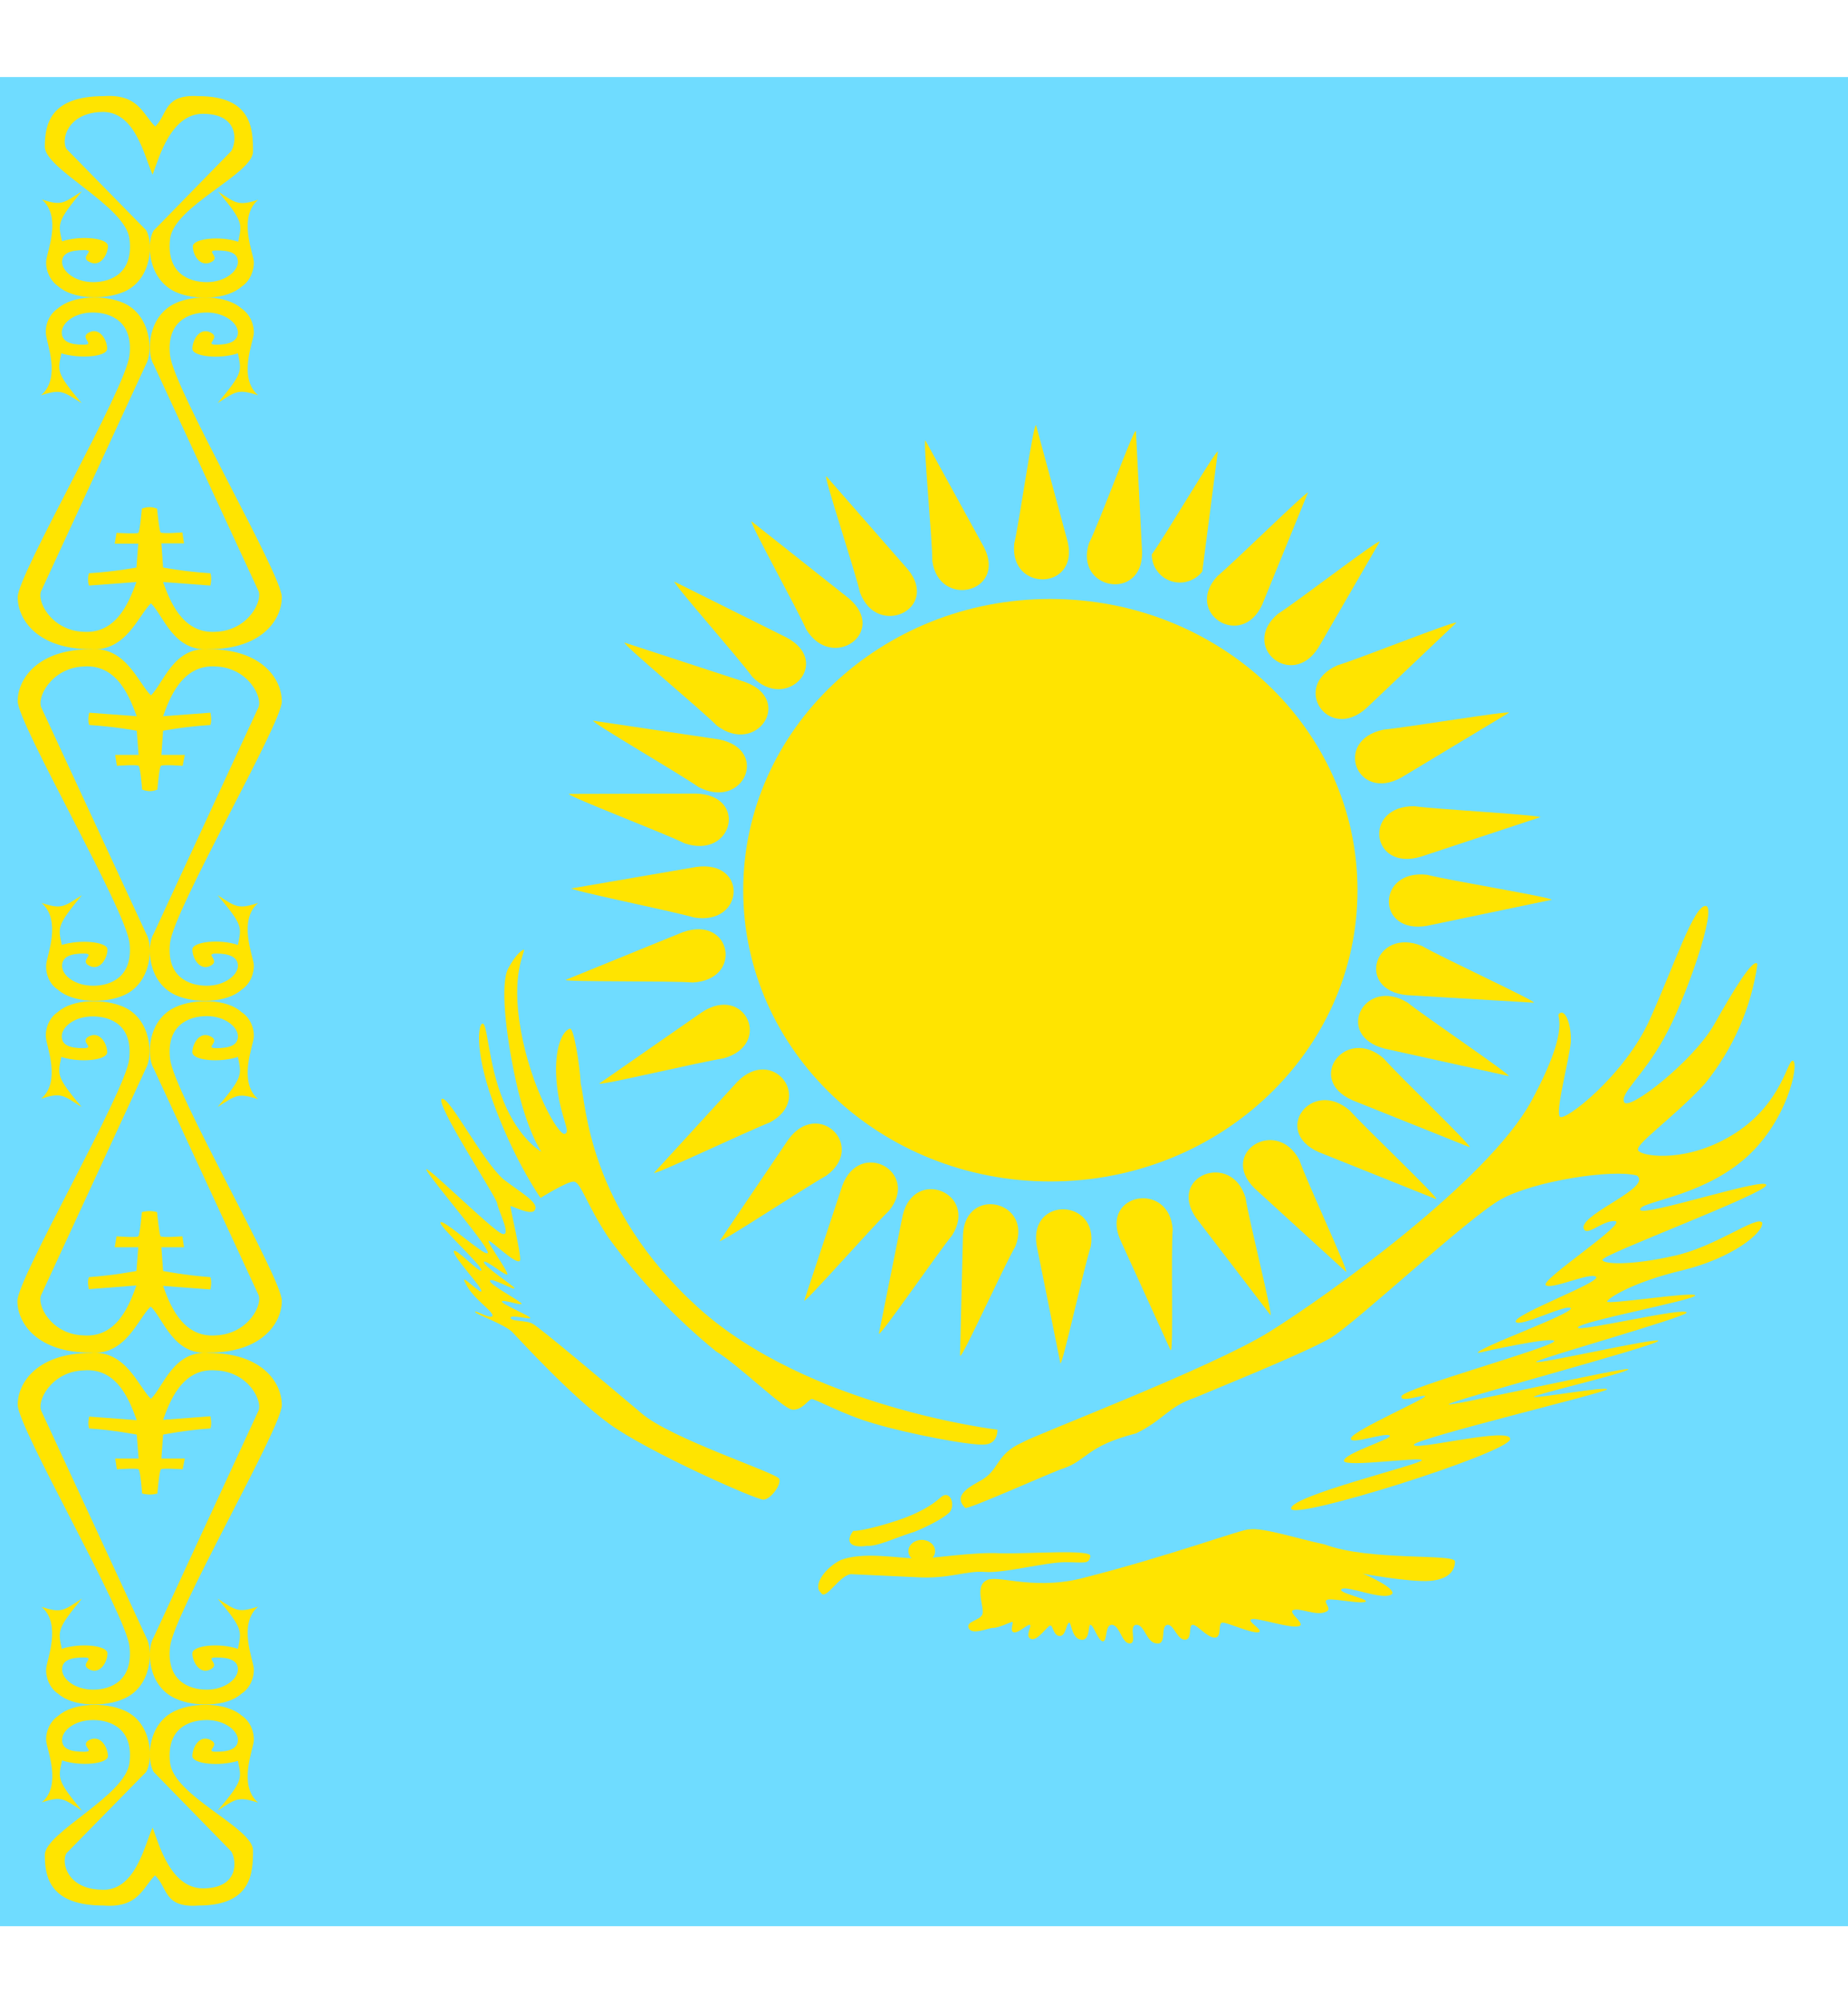
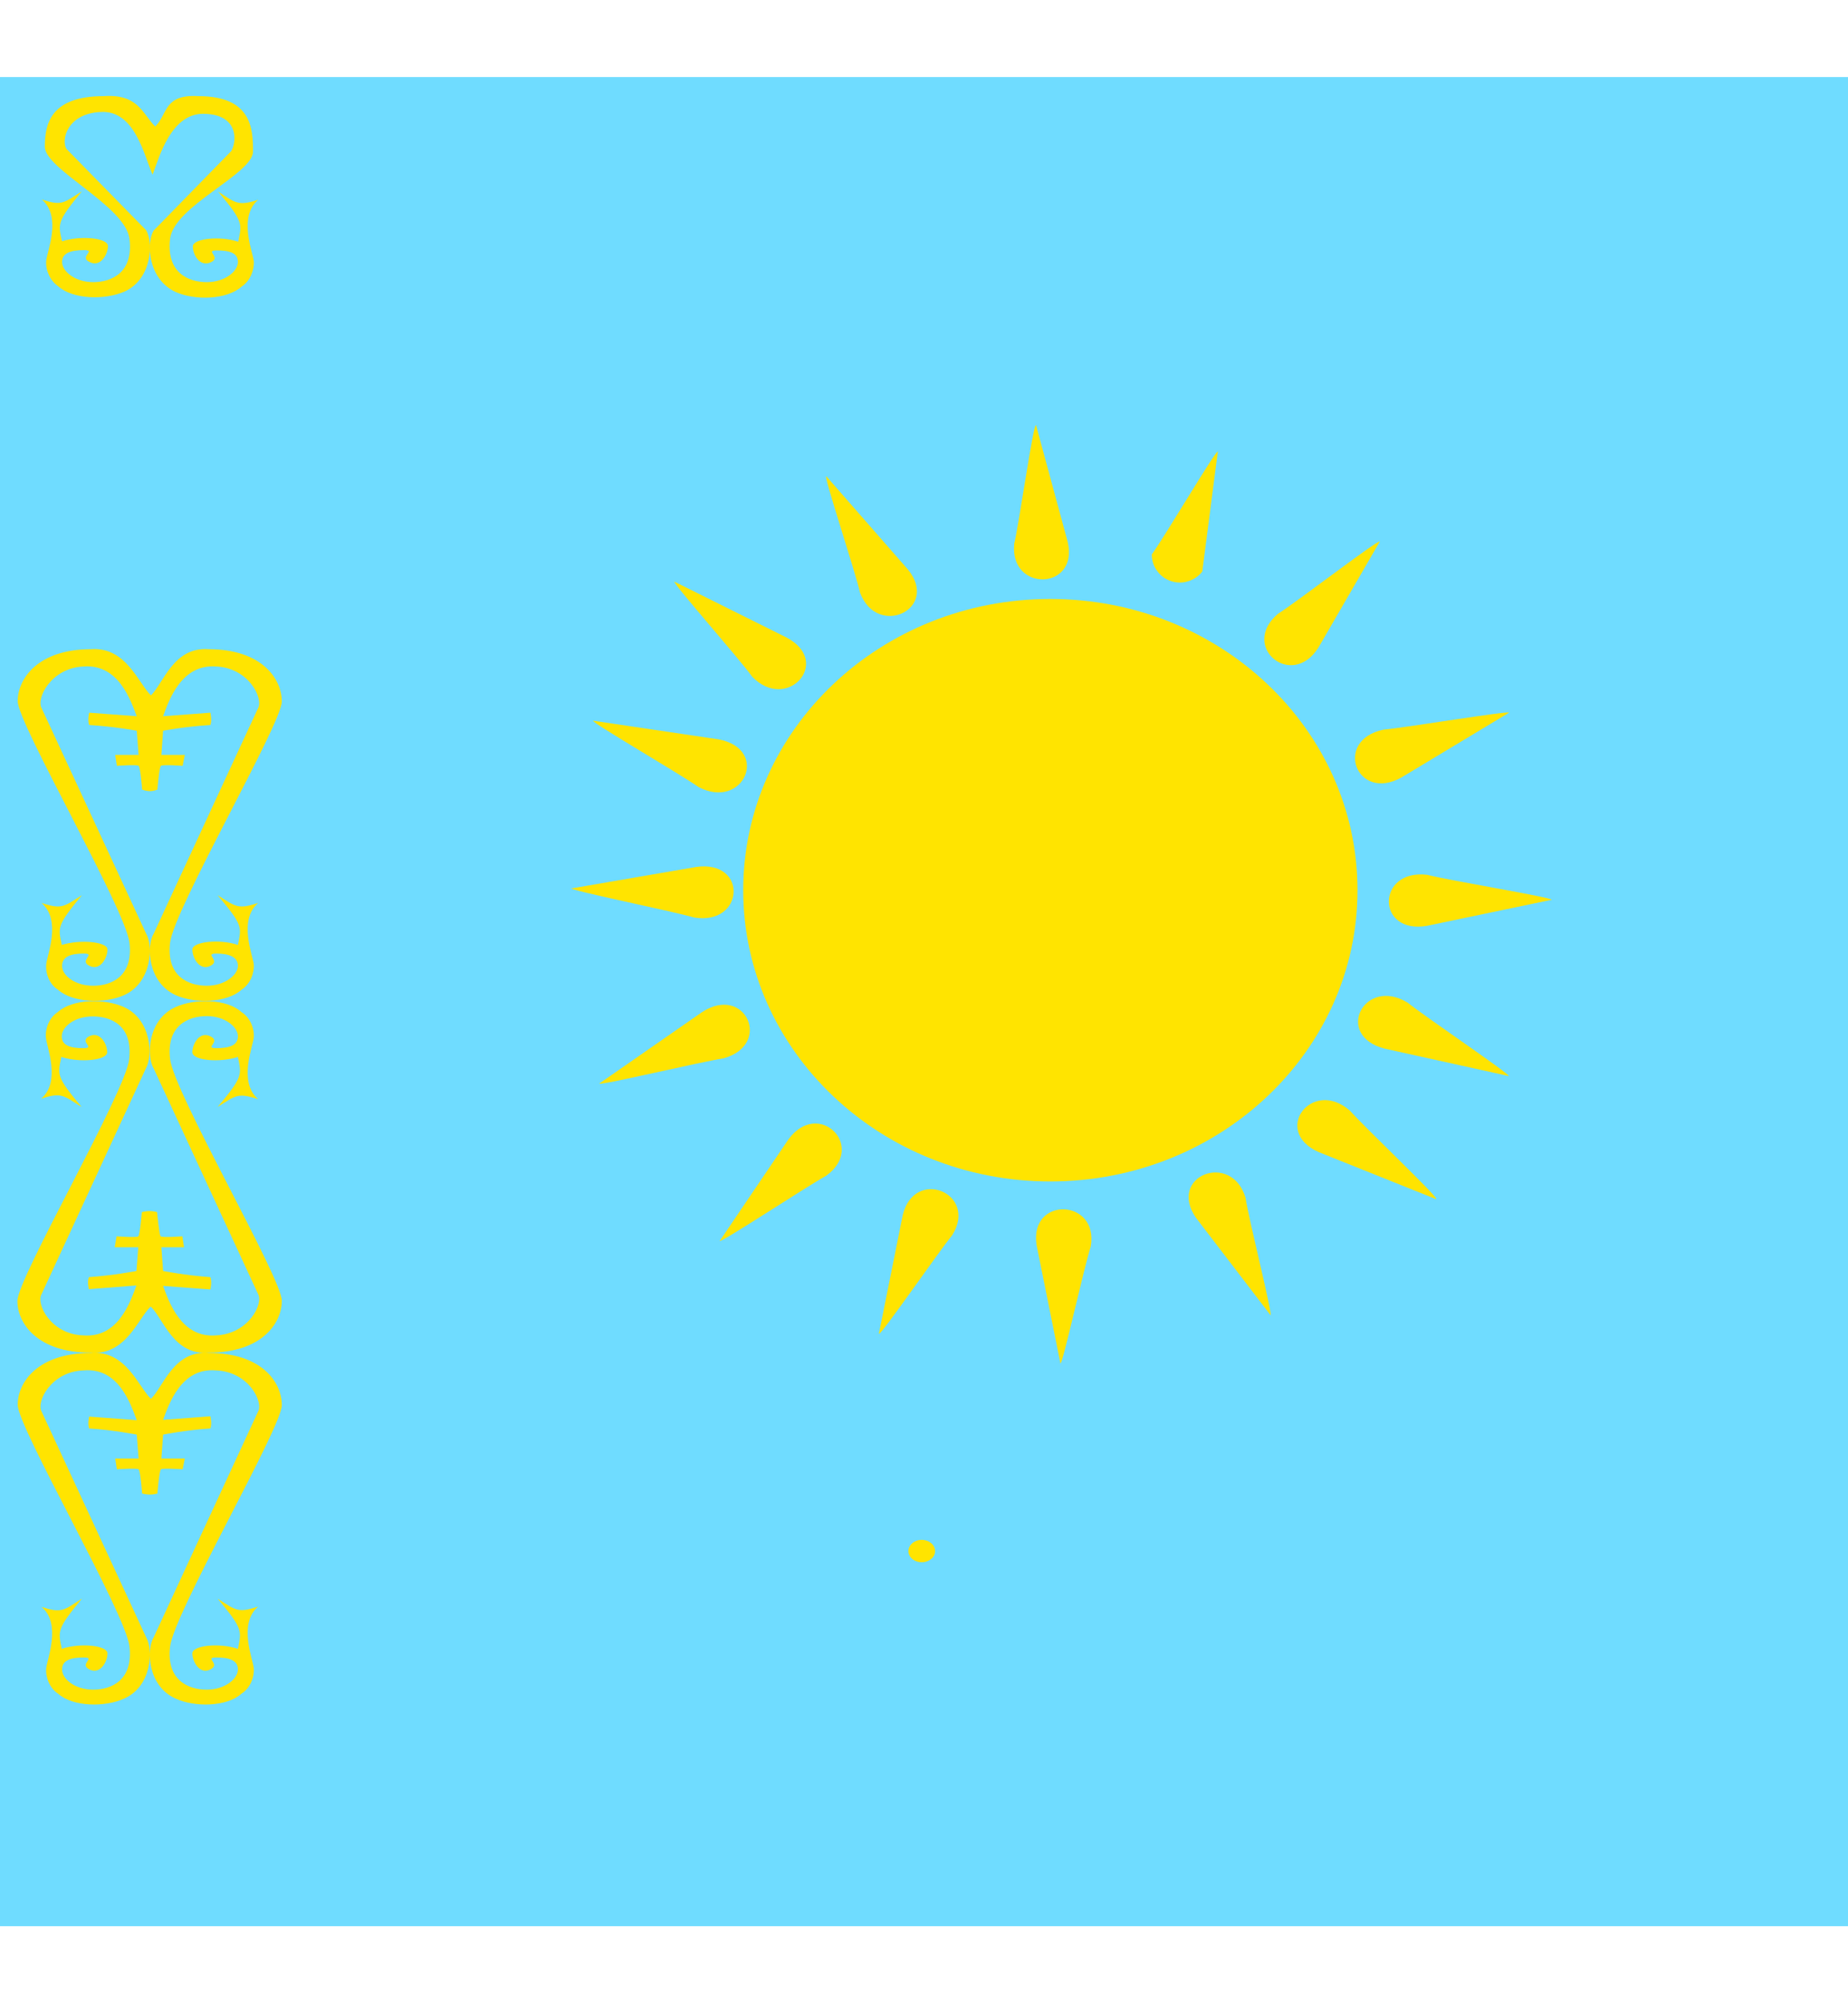
<svg xmlns="http://www.w3.org/2000/svg" width="12" height="13" viewBox="0 0 12 13" fill="none">
  <path fill-rule="evenodd" clip-rule="evenodd" d="M0 0.5H12V12.5H0V0.5Z" fill="#6FDCFF" />
-   <path fill-rule="evenodd" clip-rule="evenodd" d="M1.008 12.172C1.09 12.249 1.062 12.383 1.289 12.366C1.634 12.366 1.643 12.155 1.643 12.008C1.643 11.86 1.127 11.656 1.104 11.438C1.08 11.22 1.223 11.162 1.343 11.162C1.46 11.162 1.545 11.232 1.545 11.291C1.545 11.349 1.486 11.368 1.404 11.368C1.322 11.368 1.439 11.326 1.366 11.291C1.294 11.255 1.249 11.342 1.249 11.396C1.249 11.448 1.427 11.464 1.545 11.427C1.568 11.544 1.582 11.551 1.413 11.75C1.533 11.673 1.545 11.656 1.676 11.698C1.545 11.586 1.643 11.356 1.648 11.298C1.652 11.239 1.624 11.169 1.57 11.134C1.474 11.049 1.266 11.044 1.141 11.101C0.959 11.181 0.949 11.419 0.998 11.499L1.502 12.015C1.538 12.076 1.549 12.245 1.336 12.254C1.109 12.27 1.031 11.963 0.991 11.86C0.938 11.973 0.879 12.282 0.652 12.263C0.438 12.256 0.396 12.088 0.431 12.027L0.949 11.499C0.996 11.419 0.989 11.181 0.809 11.101C0.682 11.044 0.473 11.049 0.377 11.136C0.326 11.169 0.295 11.239 0.3 11.298C0.305 11.356 0.403 11.586 0.272 11.696C0.403 11.654 0.412 11.673 0.532 11.75C0.368 11.551 0.377 11.541 0.403 11.424C0.52 11.464 0.701 11.448 0.701 11.396C0.701 11.342 0.654 11.255 0.581 11.291C0.511 11.326 0.628 11.368 0.546 11.368C0.462 11.368 0.403 11.352 0.403 11.291C0.403 11.23 0.485 11.162 0.605 11.162C0.724 11.162 0.867 11.223 0.841 11.438C0.818 11.654 0.291 11.891 0.291 12.038C0.291 12.186 0.328 12.366 0.673 12.366C0.9 12.383 0.926 12.249 1.008 12.169V12.172Z" fill="#FFE400" />
  <path fill-rule="evenodd" clip-rule="evenodd" d="M0.98 9.078C1.062 8.998 1.127 8.762 1.355 8.78C1.699 8.78 1.83 8.97 1.83 9.118C1.83 9.266 1.127 10.47 1.104 10.688C1.08 10.904 1.223 10.965 1.343 10.965C1.46 10.965 1.545 10.895 1.545 10.834C1.545 10.773 1.486 10.756 1.404 10.756C1.322 10.756 1.437 10.798 1.366 10.834C1.296 10.869 1.249 10.782 1.249 10.73C1.249 10.677 1.425 10.66 1.545 10.7C1.568 10.583 1.58 10.573 1.413 10.374C1.533 10.452 1.545 10.468 1.676 10.426C1.545 10.538 1.643 10.768 1.648 10.827C1.652 10.885 1.624 10.956 1.568 10.991C1.474 11.077 1.263 11.08 1.141 11.023C0.959 10.944 0.949 10.705 0.998 10.625L1.676 9.16C1.711 9.099 1.617 8.902 1.402 8.893C1.177 8.874 1.097 9.111 1.059 9.214L1.366 9.191C1.366 9.191 1.378 9.238 1.366 9.27C1.207 9.28 1.059 9.31 1.059 9.31L1.048 9.465H1.2L1.186 9.535C1.186 9.535 1.059 9.526 1.045 9.535C1.034 9.545 1.022 9.692 1.022 9.692C1.022 9.692 0.998 9.699 0.975 9.699C0.947 9.699 0.923 9.692 0.923 9.692C0.923 9.692 0.912 9.545 0.9 9.535C0.888 9.526 0.759 9.535 0.759 9.535L0.748 9.465H0.9L0.888 9.31C0.888 9.31 0.738 9.28 0.579 9.27C0.567 9.24 0.579 9.193 0.579 9.193L0.888 9.216C0.848 9.111 0.771 8.874 0.544 8.893C0.33 8.9 0.234 9.099 0.27 9.16L0.949 10.625C0.996 10.705 0.987 10.944 0.806 11.023C0.682 11.08 0.473 11.077 0.377 10.991C0.323 10.956 0.295 10.885 0.3 10.827C0.305 10.768 0.401 10.538 0.27 10.428C0.401 10.47 0.412 10.452 0.532 10.374C0.368 10.573 0.377 10.583 0.401 10.7C0.52 10.66 0.698 10.677 0.698 10.73C0.698 10.782 0.652 10.869 0.581 10.834C0.509 10.798 0.628 10.756 0.544 10.756C0.462 10.756 0.403 10.773 0.403 10.834C0.403 10.895 0.485 10.965 0.605 10.965C0.724 10.965 0.865 10.904 0.841 10.686C0.818 10.47 0.115 9.266 0.115 9.116C0.115 8.97 0.246 8.78 0.591 8.78C0.818 8.762 0.898 8.998 0.98 9.078Z" fill="#FFE400" />
  <path fill-rule="evenodd" clip-rule="evenodd" d="M0.98 8.48C1.062 8.56 1.127 8.797 1.355 8.778C1.699 8.778 1.83 8.588 1.83 8.441C1.83 8.293 1.127 7.088 1.104 6.87C1.08 6.655 1.223 6.594 1.343 6.594C1.46 6.594 1.545 6.664 1.545 6.725C1.545 6.786 1.486 6.802 1.404 6.802C1.322 6.802 1.439 6.76 1.366 6.725C1.294 6.69 1.249 6.777 1.249 6.828C1.249 6.882 1.425 6.898 1.545 6.859C1.568 6.976 1.58 6.985 1.413 7.184C1.533 7.107 1.545 7.091 1.676 7.133C1.545 7.02 1.643 6.791 1.648 6.732C1.652 6.673 1.624 6.603 1.568 6.568C1.474 6.481 1.263 6.479 1.141 6.535C0.959 6.615 0.949 6.854 0.998 6.934L1.676 8.398C1.711 8.459 1.617 8.656 1.402 8.666C1.177 8.684 1.097 8.448 1.059 8.345L1.366 8.368C1.366 8.368 1.378 8.321 1.366 8.288C1.207 8.277 1.059 8.248 1.059 8.248L1.048 8.094H1.195L1.184 8.023C1.184 8.023 1.057 8.033 1.043 8.023C1.034 8.014 1.02 7.866 1.02 7.866C1.02 7.866 0.996 7.859 0.973 7.859C0.945 7.859 0.921 7.866 0.921 7.866C0.921 7.866 0.909 8.014 0.898 8.023C0.886 8.033 0.757 8.023 0.757 8.023L0.745 8.094H0.898L0.886 8.248C0.886 8.248 0.736 8.277 0.577 8.288C0.565 8.319 0.577 8.366 0.577 8.366L0.886 8.342C0.846 8.448 0.769 8.684 0.541 8.666C0.328 8.659 0.232 8.459 0.27 8.398L0.947 6.934C0.994 6.854 0.984 6.615 0.804 6.535C0.68 6.479 0.471 6.481 0.375 6.568C0.321 6.603 0.293 6.673 0.298 6.732C0.302 6.791 0.398 7.02 0.267 7.13C0.398 7.088 0.41 7.107 0.53 7.184C0.363 6.985 0.375 6.976 0.398 6.859C0.518 6.898 0.696 6.882 0.696 6.828C0.696 6.774 0.649 6.69 0.579 6.725C0.509 6.76 0.626 6.802 0.541 6.802C0.459 6.802 0.401 6.786 0.401 6.725C0.401 6.664 0.483 6.596 0.602 6.596C0.722 6.596 0.863 6.655 0.839 6.873C0.816 7.088 0.113 8.293 0.113 8.443C0.113 8.588 0.244 8.778 0.588 8.778C0.816 8.797 0.895 8.56 0.977 8.48H0.98Z" fill="#FFE400" />
  <path fill-rule="evenodd" clip-rule="evenodd" d="M0.98 4.513C1.062 4.433 1.127 4.196 1.355 4.213C1.699 4.213 1.83 4.405 1.83 4.552C1.83 4.698 1.127 5.902 1.104 6.12C1.08 6.336 1.223 6.397 1.343 6.397C1.46 6.397 1.545 6.327 1.545 6.268C1.545 6.209 1.486 6.188 1.404 6.188C1.322 6.188 1.437 6.233 1.366 6.268C1.296 6.303 1.249 6.216 1.249 6.162C1.249 6.111 1.425 6.092 1.545 6.132C1.568 6.015 1.58 6.008 1.413 5.809C1.533 5.886 1.545 5.902 1.676 5.86C1.545 5.973 1.643 6.202 1.648 6.259C1.652 6.315 1.624 6.388 1.568 6.423C1.474 6.509 1.263 6.514 1.141 6.458C0.959 6.376 0.949 6.137 0.998 6.059L1.676 4.595C1.711 4.534 1.617 4.334 1.402 4.325C1.177 4.309 1.097 4.545 1.059 4.648L1.366 4.625C1.366 4.625 1.378 4.672 1.366 4.705C1.207 4.714 1.059 4.742 1.059 4.742L1.048 4.899H1.2L1.186 4.97C1.186 4.97 1.059 4.96 1.045 4.97C1.034 4.977 1.022 5.124 1.022 5.124C1.022 5.124 0.998 5.134 0.975 5.134C0.947 5.134 0.923 5.124 0.923 5.124C0.923 5.124 0.912 4.977 0.9 4.97C0.888 4.96 0.759 4.97 0.759 4.97L0.748 4.899H0.9L0.888 4.742C0.888 4.742 0.738 4.714 0.579 4.705C0.567 4.674 0.579 4.625 0.579 4.625L0.888 4.648C0.848 4.545 0.771 4.309 0.544 4.325C0.33 4.334 0.234 4.534 0.27 4.595L0.949 6.059C0.996 6.137 0.987 6.376 0.806 6.458C0.682 6.514 0.473 6.509 0.377 6.423C0.323 6.39 0.295 6.32 0.3 6.259C0.305 6.198 0.401 5.973 0.27 5.86C0.401 5.902 0.412 5.886 0.532 5.809C0.368 6.008 0.377 6.017 0.401 6.132C0.52 6.095 0.698 6.111 0.698 6.162C0.698 6.214 0.652 6.303 0.581 6.268C0.509 6.233 0.628 6.188 0.544 6.188C0.462 6.188 0.403 6.207 0.403 6.268C0.403 6.329 0.485 6.397 0.605 6.397C0.724 6.397 0.865 6.336 0.841 6.12C0.818 5.902 0.115 4.698 0.115 4.55C0.115 4.405 0.246 4.213 0.591 4.213C0.818 4.196 0.898 4.433 0.98 4.513Z" fill="#FFE400" />
-   <path fill-rule="evenodd" clip-rule="evenodd" d="M0.98 3.915C1.062 3.995 1.127 4.229 1.355 4.213C1.699 4.213 1.83 4.023 1.83 3.875C1.83 3.727 1.127 2.523 1.104 2.305C1.08 2.089 1.223 2.028 1.343 2.028C1.46 2.028 1.545 2.098 1.545 2.157C1.545 2.216 1.486 2.237 1.404 2.237C1.322 2.237 1.439 2.192 1.366 2.157C1.294 2.122 1.249 2.211 1.249 2.263C1.249 2.314 1.425 2.333 1.545 2.293C1.568 2.41 1.58 2.417 1.413 2.616C1.533 2.539 1.545 2.523 1.676 2.565C1.545 2.452 1.643 2.223 1.648 2.166C1.652 2.11 1.624 2.038 1.568 2.002C1.474 1.916 1.263 1.911 1.141 1.967C0.959 2.049 0.949 2.288 0.998 2.366L1.676 3.83C1.711 3.891 1.617 4.091 1.402 4.1C1.177 4.116 1.097 3.88 1.059 3.777L1.366 3.8C1.366 3.8 1.378 3.753 1.366 3.72C1.263 3.714 1.161 3.701 1.059 3.683L1.048 3.526H1.195L1.184 3.455C1.184 3.455 1.057 3.465 1.043 3.455C1.034 3.448 1.02 3.301 1.02 3.301C1.02 3.301 0.996 3.291 0.973 3.291C0.945 3.291 0.921 3.301 0.921 3.301C0.921 3.301 0.909 3.448 0.898 3.458C0.886 3.465 0.757 3.458 0.757 3.458L0.745 3.528H0.898L0.886 3.683C0.886 3.683 0.736 3.711 0.577 3.72C0.57 3.746 0.57 3.774 0.577 3.8L0.886 3.777C0.846 3.88 0.769 4.116 0.541 4.1C0.328 4.091 0.232 3.891 0.27 3.83L0.947 2.366C0.994 2.288 0.984 2.049 0.804 1.967C0.68 1.911 0.471 1.916 0.375 2.002C0.321 2.038 0.293 2.105 0.298 2.166C0.302 2.227 0.398 2.452 0.267 2.565C0.398 2.523 0.41 2.541 0.53 2.616C0.363 2.417 0.375 2.41 0.398 2.293C0.518 2.33 0.696 2.316 0.696 2.263C0.696 2.209 0.649 2.122 0.579 2.157C0.509 2.192 0.626 2.237 0.541 2.237C0.459 2.237 0.401 2.218 0.401 2.157C0.401 2.096 0.483 2.028 0.602 2.028C0.722 2.028 0.865 2.089 0.841 2.305C0.818 2.523 0.115 3.727 0.115 3.875C0.115 4.023 0.246 4.213 0.591 4.213C0.818 4.229 0.898 3.995 0.98 3.915Z" fill="#FFE400" />
  <path fill-rule="evenodd" clip-rule="evenodd" d="M1.008 0.821C1.09 0.741 1.062 0.61 1.289 0.624C1.634 0.624 1.643 0.835 1.643 0.983C1.643 1.13 1.127 1.337 1.104 1.552C1.08 1.77 1.223 1.831 1.343 1.831C1.46 1.831 1.545 1.761 1.545 1.7C1.545 1.639 1.486 1.625 1.406 1.625C1.327 1.625 1.441 1.67 1.369 1.702C1.296 1.735 1.252 1.651 1.252 1.599C1.252 1.548 1.43 1.529 1.547 1.569C1.57 1.452 1.584 1.442 1.416 1.243C1.533 1.32 1.547 1.337 1.676 1.297C1.545 1.409 1.643 1.639 1.648 1.695C1.652 1.752 1.624 1.824 1.57 1.859C1.474 1.946 1.266 1.951 1.141 1.895C0.959 1.812 0.949 1.573 0.998 1.496L1.502 0.98C1.538 0.917 1.549 0.748 1.336 0.739C1.109 0.723 1.031 1.032 0.991 1.133C0.938 1.02 0.879 0.711 0.652 0.727C0.438 0.737 0.396 0.905 0.431 0.966L0.949 1.494C0.996 1.571 0.989 1.81 0.809 1.892C0.682 1.948 0.473 1.944 0.377 1.857C0.326 1.822 0.295 1.754 0.3 1.693C0.305 1.632 0.403 1.407 0.272 1.295C0.403 1.337 0.412 1.318 0.532 1.241C0.368 1.44 0.377 1.452 0.403 1.566C0.52 1.527 0.701 1.543 0.701 1.597C0.701 1.648 0.654 1.738 0.581 1.7C0.511 1.667 0.628 1.623 0.546 1.623C0.462 1.623 0.403 1.641 0.403 1.7C0.403 1.759 0.485 1.831 0.605 1.831C0.724 1.831 0.867 1.77 0.841 1.552C0.818 1.337 0.291 1.1 0.291 0.952C0.291 0.805 0.328 0.624 0.673 0.624C0.9 0.608 0.926 0.741 1.008 0.821Z" fill="#FFE400" />
  <path d="M8.815 5.777C8.815 4.733 7.922 3.887 6.82 3.887C5.719 3.887 4.826 4.733 4.826 5.777C4.826 6.821 5.719 7.667 6.82 7.667C7.922 7.667 8.815 6.821 8.815 5.777Z" fill="#FFE400" />
  <path fill-rule="evenodd" clip-rule="evenodd" d="M6.727 2.759C6.708 2.759 6.619 3.388 6.586 3.528C6.553 3.845 7.008 3.833 6.933 3.516L6.727 2.757V2.759ZM6.886 8.848C6.902 8.848 7.038 8.227 7.083 8.089C7.137 7.777 6.682 7.761 6.731 8.08L6.886 8.848ZM3.708 5.764C3.708 5.78 4.362 5.912 4.507 5.954C4.835 6.008 4.859 5.579 4.521 5.626L3.708 5.766V5.764ZM10.076 5.839C10.076 5.823 9.415 5.715 9.267 5.677C8.937 5.638 8.934 6.066 9.267 6.008L10.076 5.839ZM4.378 3.772C4.366 3.784 4.798 4.271 4.884 4.391C5.109 4.625 5.407 4.297 5.109 4.138L4.378 3.774V3.772ZM9.326 7.78C9.338 7.768 8.864 7.318 8.766 7.208C8.52 6.992 8.255 7.341 8.564 7.477L9.326 7.782V7.78ZM5.365 3.092C5.351 3.099 5.552 3.704 5.585 3.847C5.698 4.145 6.105 3.95 5.895 3.695L5.367 3.092H5.365ZM8.25 8.539C8.266 8.532 8.109 7.916 8.088 7.773C7.997 7.468 7.577 7.632 7.767 7.904L8.252 8.537L8.25 8.539ZM8.96 3.514C8.946 3.502 8.426 3.903 8.299 3.983C8.048 4.194 8.388 4.48 8.562 4.201L8.96 3.514ZM4.671 8.054C4.683 8.066 5.234 7.702 5.365 7.63C5.63 7.438 5.313 7.128 5.119 7.395L4.673 8.054H4.671ZM3.851 4.677C3.844 4.691 4.413 5.021 4.537 5.108C4.83 5.26 5.002 4.862 4.666 4.798L3.851 4.677ZM9.797 6.983C9.804 6.969 9.258 6.601 9.141 6.507C8.859 6.334 8.66 6.72 8.991 6.805L9.797 6.983ZM7.908 2.93C7.891 2.926 7.566 3.479 7.479 3.598C7.479 3.637 7.491 3.674 7.514 3.705C7.536 3.736 7.567 3.759 7.604 3.771C7.64 3.783 7.679 3.784 7.715 3.772C7.752 3.761 7.784 3.739 7.807 3.709L7.908 2.93ZM5.707 8.656C5.723 8.663 6.089 8.131 6.183 8.016C6.354 7.745 5.939 7.571 5.862 7.885L5.707 8.656ZM3.891 7.032C3.898 7.046 4.547 6.891 4.699 6.868C5.018 6.779 4.84 6.385 4.559 6.568L3.891 7.032ZM9.799 4.625C9.795 4.611 9.136 4.721 8.984 4.735C8.655 4.803 8.808 5.209 9.101 5.045L9.799 4.625Z" fill="#FFE400" />
-   <path fill-rule="evenodd" clip-rule="evenodd" d="M7.373 2.799C7.357 2.797 7.137 3.395 7.071 3.526C6.975 3.83 7.423 3.905 7.416 3.582L7.376 2.797L7.373 2.799ZM6.237 8.797C6.253 8.802 6.518 8.218 6.593 8.089C6.71 7.794 6.27 7.691 6.253 8.012L6.234 8.797H6.237ZM6.009 2.858C5.993 2.862 6.054 3.495 6.054 3.641C6.098 3.952 6.537 3.845 6.391 3.554L6.009 2.858ZM7.603 8.762C7.62 8.759 7.603 8.124 7.615 7.979C7.594 7.662 7.146 7.742 7.273 8.042L7.601 8.762H7.603ZM4.88 3.383C4.866 3.392 5.177 3.952 5.236 4.086C5.405 4.36 5.768 4.102 5.513 3.884L4.88 3.383ZM8.742 8.255C8.756 8.246 8.484 7.665 8.438 7.529C8.29 7.245 7.91 7.48 8.147 7.712L8.742 8.255ZM4.055 4.17C4.045 4.184 4.549 4.602 4.655 4.709C4.915 4.906 5.156 4.541 4.838 4.426L4.055 4.17ZM9.544 7.445C9.553 7.43 9.082 6.98 8.984 6.868C8.74 6.655 8.473 7.004 8.782 7.14L9.544 7.445ZM3.694 5.152C3.689 5.169 4.31 5.405 4.446 5.473C4.76 5.579 4.861 5.159 4.519 5.15L3.694 5.152ZM9.961 6.507C9.968 6.493 9.366 6.216 9.234 6.139C8.93 6.013 8.796 6.425 9.136 6.458L9.961 6.507ZM3.673 6.359C3.675 6.373 4.345 6.364 4.498 6.376C4.83 6.359 4.751 5.935 4.432 6.05L3.673 6.359ZM10.005 5.305C10.005 5.288 9.335 5.253 9.185 5.232C8.85 5.227 8.899 5.656 9.225 5.56L10.005 5.302V5.305ZM4.247 7.611C4.256 7.625 4.856 7.339 4.997 7.285C5.287 7.133 5.02 6.784 4.788 7.02L4.247 7.611ZM9.457 4.041C9.448 4.027 8.831 4.273 8.684 4.318C8.381 4.452 8.623 4.817 8.871 4.597L9.457 4.041ZM5.222 8.441C5.236 8.448 5.665 7.96 5.773 7.857C5.977 7.606 5.585 7.388 5.47 7.693L5.222 8.441ZM8.496 3.195C8.484 3.186 8.02 3.643 7.905 3.739C7.685 3.976 8.06 4.22 8.196 3.924L8.494 3.195H8.496Z" fill="#FFE400" />
-   <path fill-rule="evenodd" clip-rule="evenodd" d="M3.771 7.034C3.806 7.155 3.812 7.832 4.533 8.485C5.249 9.133 6.477 9.278 6.477 9.278C6.477 9.278 6.482 9.369 6.395 9.374C6.308 9.384 5.888 9.302 5.679 9.239C5.474 9.181 5.29 9.075 5.269 9.079C5.244 9.089 5.203 9.157 5.141 9.147C5.08 9.137 4.783 8.847 4.65 8.77C4.384 8.553 4.149 8.304 3.95 8.03C3.806 7.813 3.771 7.668 3.725 7.668C3.679 7.668 3.51 7.774 3.51 7.774C3.51 7.774 3.356 7.556 3.223 7.208C3.085 6.86 3.101 6.657 3.131 6.643C3.167 6.628 3.167 6.899 3.269 7.145C3.372 7.397 3.515 7.474 3.515 7.474C3.515 7.474 3.423 7.344 3.351 7.02C3.28 6.696 3.249 6.381 3.3 6.285C3.351 6.188 3.397 6.159 3.402 6.164C3.413 6.174 3.315 6.314 3.382 6.686C3.448 7.058 3.627 7.373 3.668 7.358C3.709 7.344 3.643 7.266 3.617 7.049C3.592 6.831 3.643 6.696 3.699 6.676C3.725 6.657 3.766 6.918 3.771 7.034ZM3.269 7.653C3.131 7.532 2.916 7.112 2.87 7.131C2.819 7.155 3.218 7.759 3.228 7.808C3.239 7.866 3.326 8.03 3.259 8.006C3.193 7.982 2.717 7.508 2.773 7.6C2.83 7.692 3.188 8.108 3.167 8.132C3.147 8.156 2.87 7.9 2.86 7.934C2.855 7.963 3.131 8.214 3.126 8.243C3.121 8.272 2.947 8.083 2.947 8.122C2.947 8.161 3.126 8.349 3.126 8.378C3.126 8.407 2.973 8.243 3.024 8.33C3.07 8.427 3.203 8.509 3.198 8.538C3.193 8.567 3.085 8.499 3.085 8.514C3.085 8.528 3.285 8.596 3.331 8.649C3.382 8.702 3.709 9.06 3.955 9.239C4.2 9.418 4.906 9.732 4.957 9.732C5.003 9.732 5.075 9.635 5.06 9.597C5.044 9.558 4.354 9.336 4.165 9.171C3.97 9.007 3.5 8.61 3.459 8.591C3.423 8.567 3.315 8.577 3.315 8.552C3.315 8.528 3.454 8.567 3.443 8.552C3.438 8.538 3.254 8.461 3.259 8.446C3.269 8.431 3.387 8.475 3.387 8.461C3.387 8.446 3.172 8.335 3.182 8.311C3.188 8.286 3.341 8.378 3.341 8.359C3.341 8.349 3.136 8.214 3.142 8.19C3.147 8.166 3.3 8.296 3.295 8.267C3.29 8.238 3.172 8.074 3.172 8.054C3.172 8.03 3.356 8.219 3.377 8.18C3.387 8.146 3.31 7.832 3.315 7.827C3.321 7.822 3.454 7.895 3.474 7.851C3.5 7.803 3.382 7.74 3.269 7.653ZM5.627 10.032C5.53 10.046 5.484 10.012 5.54 9.935C5.617 9.935 5.822 9.872 5.893 9.843C5.965 9.814 6.042 9.776 6.103 9.722C6.165 9.66 6.205 9.756 6.17 9.809C6.144 9.843 6.026 9.906 5.939 9.94C5.812 9.979 5.699 10.037 5.627 10.032ZM6.267 9.785C6.2 9.718 6.257 9.669 6.354 9.616C6.497 9.544 6.456 9.442 6.64 9.36C6.722 9.311 7.868 8.876 8.241 8.644C8.615 8.412 9.663 7.663 9.944 7.145C10.221 6.633 10.088 6.594 10.129 6.575C10.164 6.551 10.205 6.647 10.2 6.763C10.19 6.875 10.098 7.213 10.129 7.247C10.159 7.281 10.548 6.981 10.712 6.618C10.875 6.256 10.998 5.879 11.075 5.879C11.157 5.879 10.942 6.498 10.804 6.739C10.671 6.981 10.512 7.102 10.548 7.155C10.589 7.203 10.988 6.889 11.126 6.657C11.259 6.42 11.387 6.212 11.412 6.256C11.372 6.539 11.254 6.807 11.07 7.034C10.855 7.266 10.599 7.436 10.64 7.469C10.676 7.508 10.967 7.547 11.269 7.353C11.576 7.155 11.607 6.87 11.643 6.884C11.684 6.899 11.607 7.29 11.315 7.532C11.024 7.774 10.64 7.798 10.65 7.851C10.671 7.9 11.484 7.629 11.469 7.692C11.453 7.75 10.415 8.137 10.405 8.175C10.405 8.204 10.584 8.214 10.865 8.151C11.141 8.093 11.407 7.885 11.443 7.934C11.453 8.001 11.244 8.166 10.927 8.243C10.604 8.32 10.446 8.422 10.435 8.446C10.43 8.47 11.008 8.378 11.008 8.407C11.008 8.436 10.251 8.577 10.246 8.615C10.236 8.649 10.962 8.475 10.952 8.519C10.932 8.552 9.965 8.823 9.975 8.838C9.98 8.857 10.783 8.673 10.768 8.702C10.748 8.736 9.418 9.089 9.407 9.113C9.397 9.133 10.584 8.862 10.574 8.886C10.563 8.91 9.96 9.05 9.96 9.065C9.96 9.079 10.446 8.992 10.435 9.017C10.43 9.036 9.208 9.331 9.182 9.374C9.157 9.423 9.817 9.253 9.806 9.34C9.796 9.428 8.39 9.872 8.384 9.79C8.374 9.708 9.239 9.5 9.233 9.476C9.223 9.452 8.737 9.524 8.727 9.481C8.722 9.432 9.049 9.336 9.024 9.316C8.998 9.292 8.753 9.384 8.773 9.331C8.799 9.278 9.264 9.075 9.254 9.06C9.249 9.046 9.085 9.108 9.101 9.06C9.121 9.007 10.108 8.736 10.093 8.702C10.078 8.673 9.638 8.77 9.597 8.78C9.581 8.751 10.21 8.528 10.2 8.49C10.18 8.456 9.863 8.62 9.842 8.577C9.832 8.528 10.4 8.32 10.364 8.286C10.328 8.253 10.072 8.373 10.037 8.34C10.001 8.306 10.574 7.934 10.487 7.924C10.4 7.919 10.292 8.04 10.282 7.963C10.292 7.866 10.727 7.706 10.63 7.629C10.476 7.585 9.96 7.663 9.745 7.784C9.53 7.904 8.814 8.577 8.64 8.683C8.466 8.784 7.873 9.021 7.76 9.07C7.586 9.128 7.556 9.215 7.377 9.302C7.055 9.384 7.06 9.476 6.906 9.529C6.85 9.544 6.272 9.805 6.267 9.785ZM5.459 10.124C5.361 10.172 5.274 10.288 5.331 10.336C5.361 10.395 5.459 10.206 5.535 10.216L5.945 10.235C6.165 10.249 6.272 10.191 6.395 10.201C6.517 10.211 6.789 10.138 6.916 10.138C7.044 10.138 7.07 10.153 7.08 10.1C7.095 10.051 6.681 10.085 6.497 10.08C6.313 10.07 6.083 10.114 5.945 10.114C5.817 10.109 5.597 10.07 5.459 10.124Z" fill="#FFE400" />
  <path d="M6.072 10.066C6.072 10.026 6.034 9.993 5.985 9.993C5.937 9.993 5.899 10.026 5.899 10.066C5.899 10.106 5.937 10.138 5.985 10.138C6.034 10.138 6.072 10.106 6.072 10.066Z" fill="#FFE400" />
-   <path fill-rule="evenodd" clip-rule="evenodd" d="M8.113 9.925C8.2 9.911 8.436 9.988 8.599 10.022C8.896 10.133 9.448 10.08 9.448 10.133C9.448 10.187 9.413 10.249 9.285 10.259C9.157 10.269 8.835 10.211 8.845 10.211C8.855 10.211 9.101 10.322 9.029 10.351C8.957 10.38 8.748 10.288 8.712 10.312C8.676 10.336 8.906 10.38 8.865 10.395C8.835 10.409 8.676 10.375 8.625 10.38C8.574 10.39 8.666 10.443 8.604 10.462C8.543 10.486 8.441 10.433 8.4 10.448C8.354 10.462 8.492 10.544 8.43 10.554C8.369 10.564 8.226 10.515 8.144 10.506C8.062 10.506 8.221 10.583 8.17 10.593C8.118 10.598 7.975 10.53 7.939 10.53C7.904 10.53 7.939 10.627 7.888 10.627C7.837 10.627 7.776 10.544 7.745 10.544C7.714 10.544 7.745 10.641 7.694 10.641C7.643 10.641 7.622 10.54 7.581 10.544C7.53 10.554 7.581 10.675 7.51 10.665C7.443 10.66 7.433 10.54 7.377 10.544C7.326 10.554 7.387 10.665 7.336 10.665C7.285 10.665 7.274 10.554 7.223 10.544C7.172 10.54 7.193 10.651 7.162 10.651C7.131 10.651 7.101 10.544 7.08 10.544C7.065 10.544 7.08 10.651 7.019 10.641C6.957 10.631 6.957 10.525 6.942 10.53C6.922 10.54 6.922 10.617 6.881 10.617C6.84 10.617 6.835 10.54 6.819 10.549C6.799 10.554 6.737 10.651 6.696 10.636C6.65 10.622 6.707 10.544 6.686 10.544C6.666 10.544 6.615 10.598 6.584 10.593C6.553 10.588 6.584 10.525 6.574 10.525C6.563 10.525 6.487 10.564 6.451 10.564C6.415 10.564 6.318 10.612 6.292 10.569C6.267 10.52 6.359 10.52 6.379 10.477C6.395 10.433 6.328 10.303 6.4 10.259C6.466 10.211 6.686 10.322 7.014 10.245C7.607 10.095 8.067 9.921 8.113 9.925Z" fill="#FFE400" />
</svg>